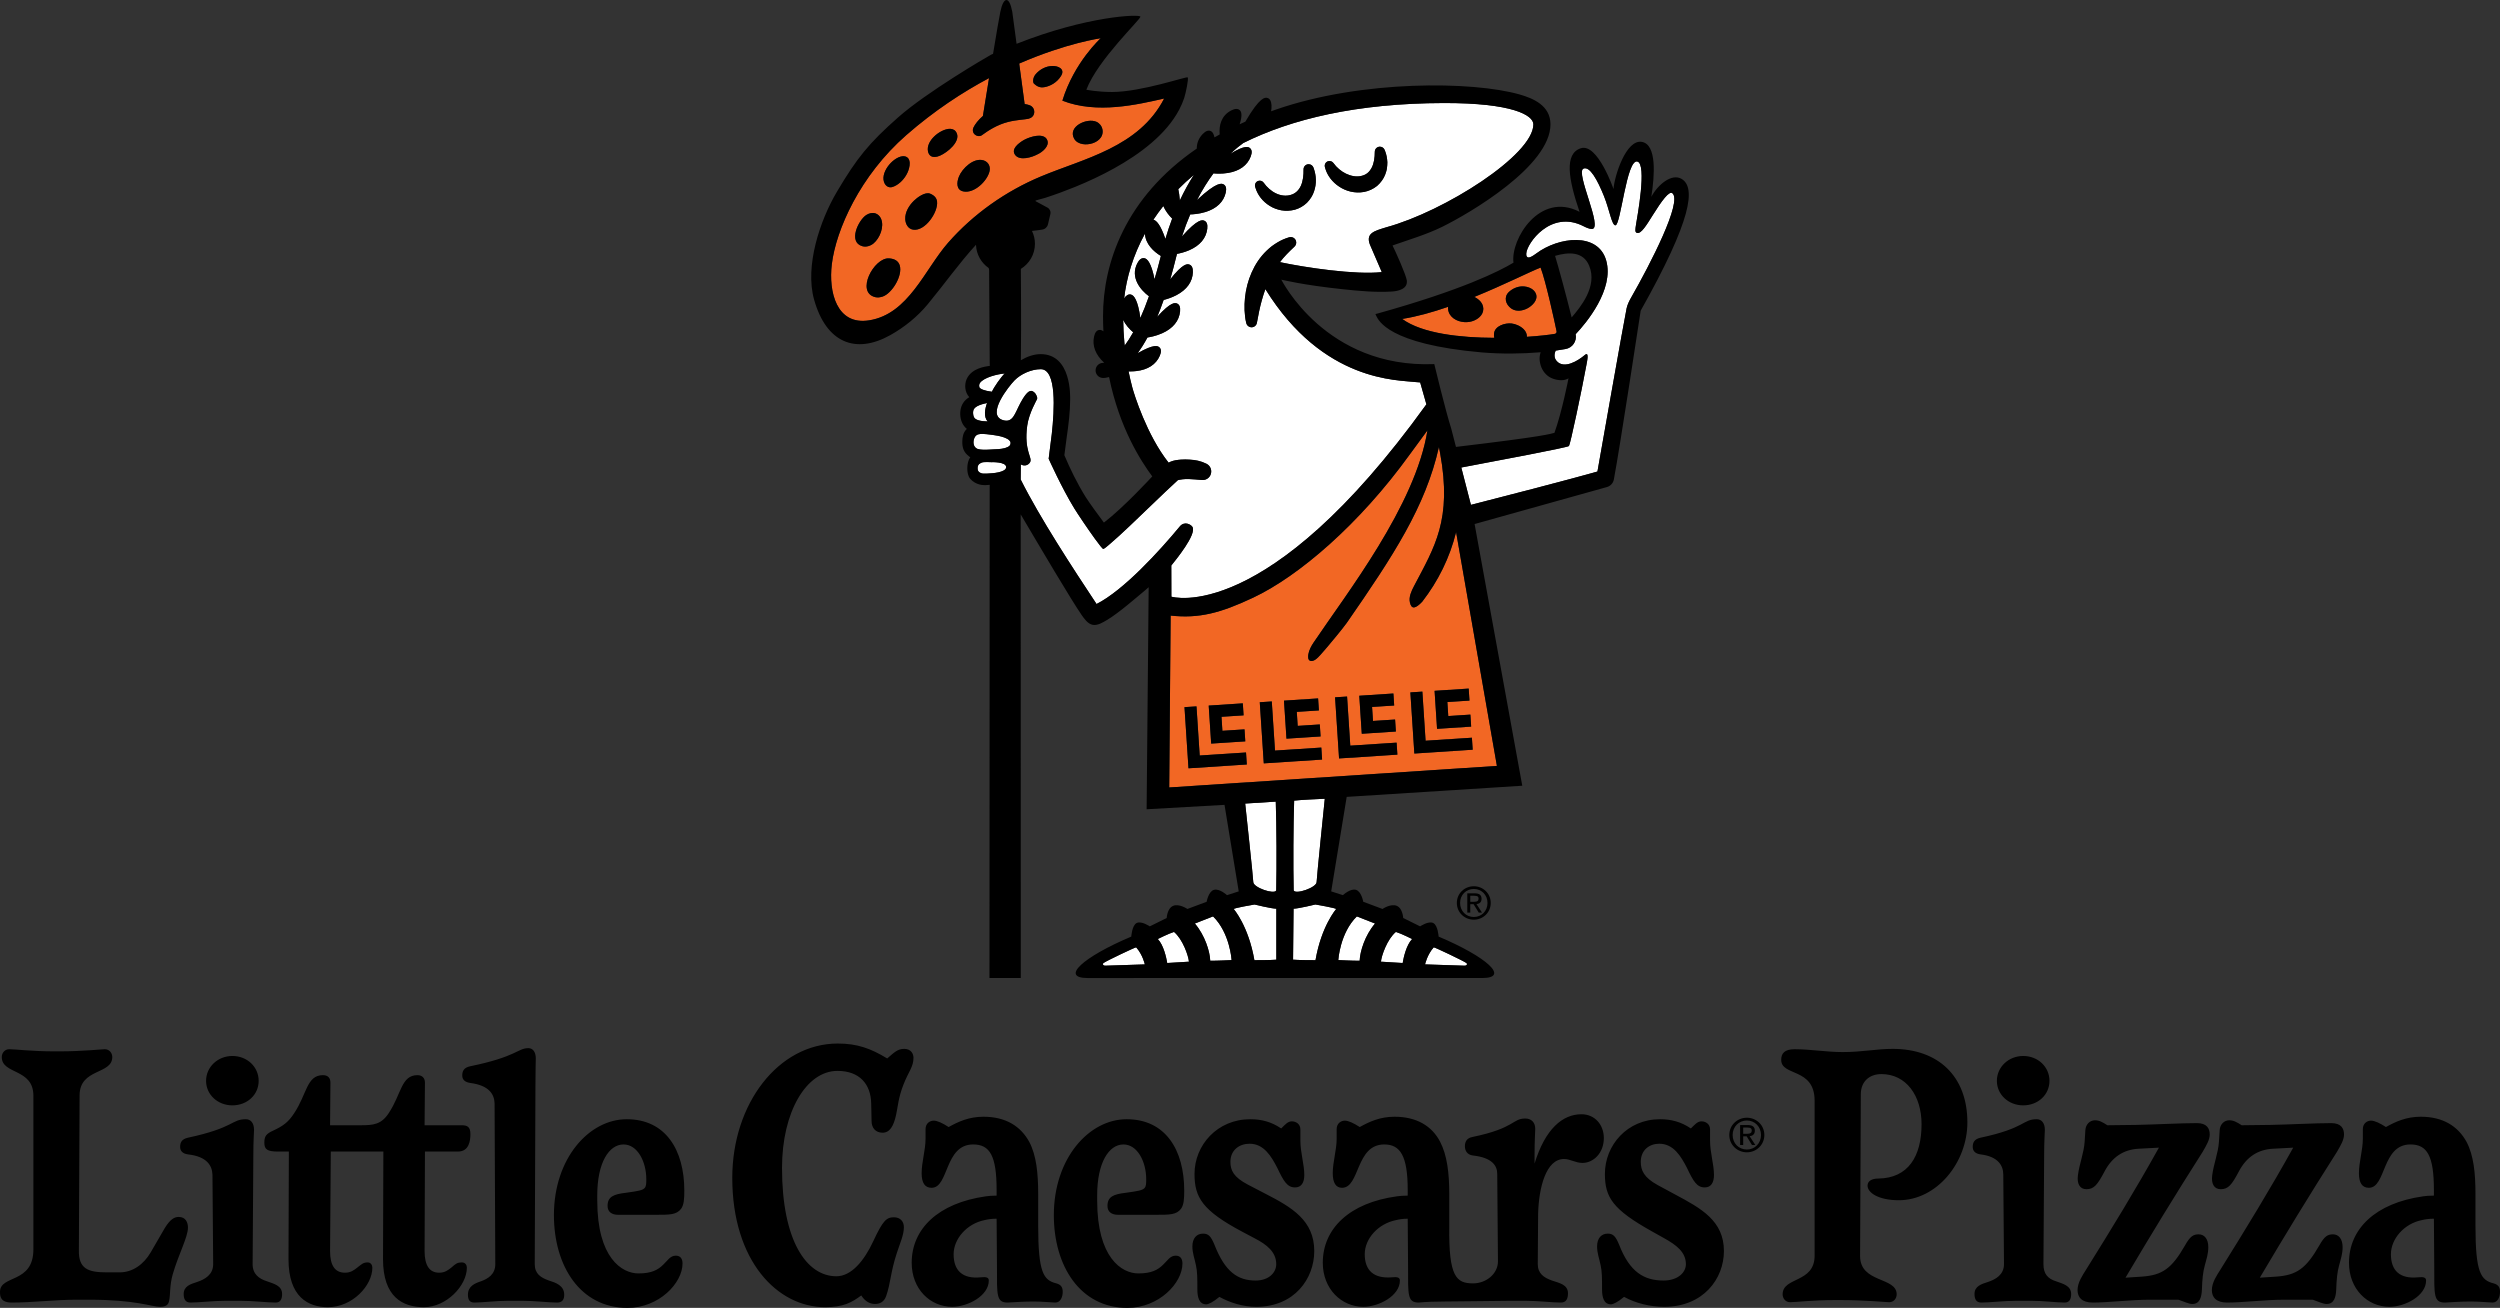
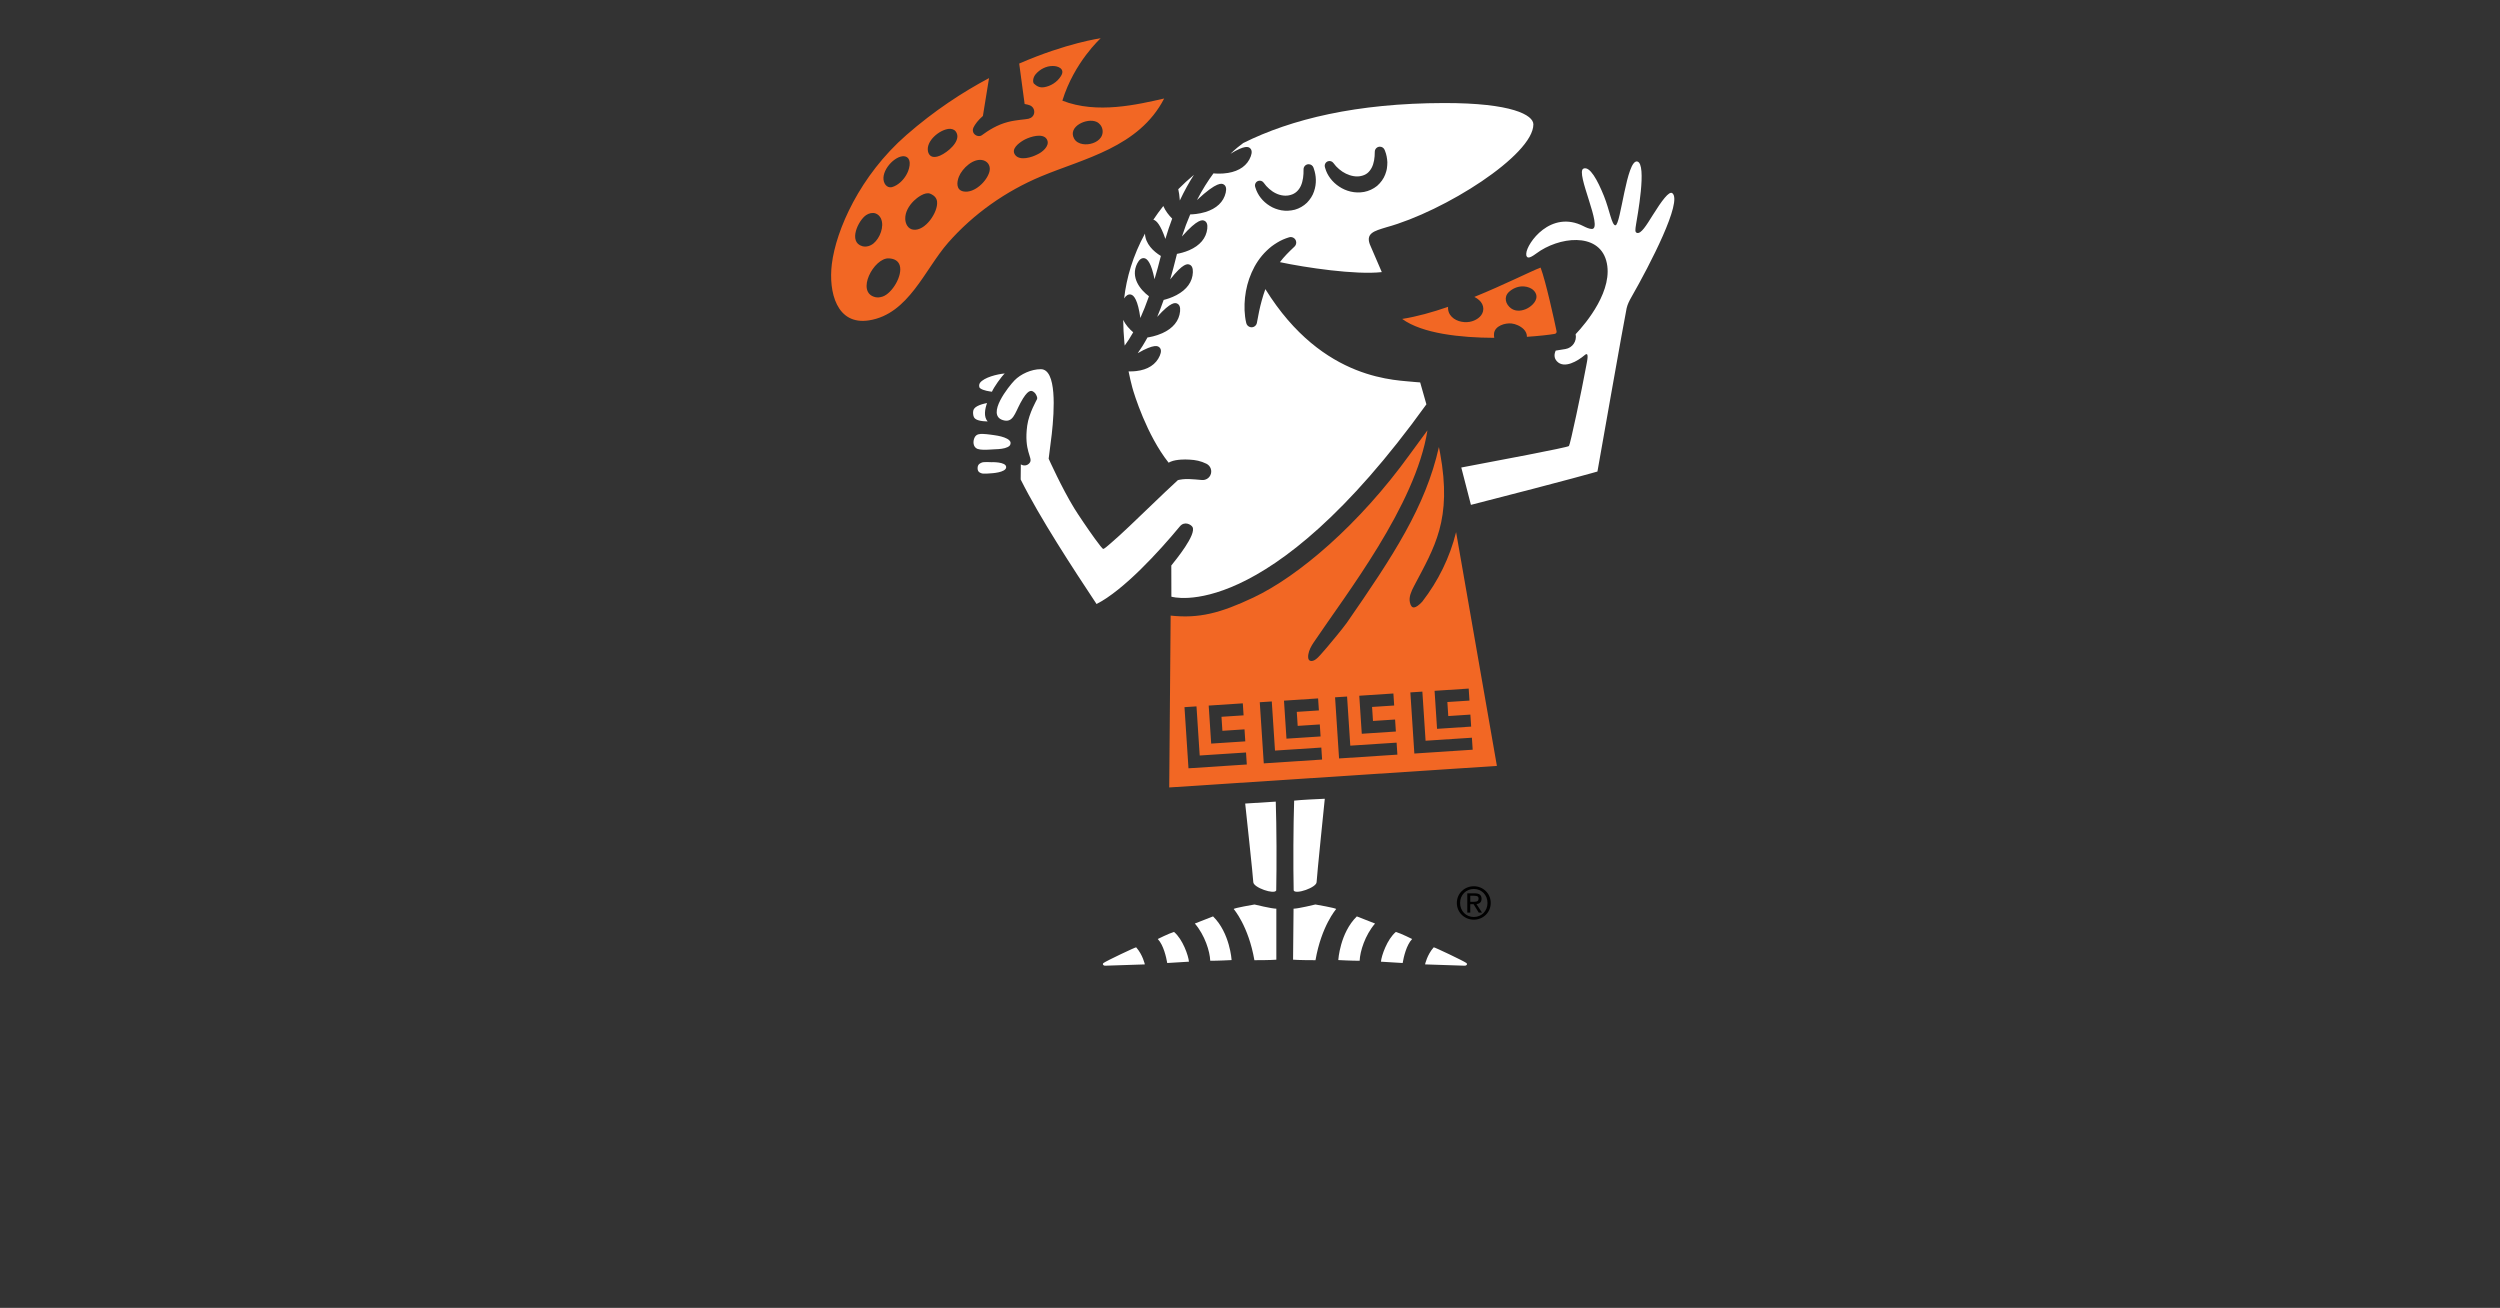
<svg xmlns="http://www.w3.org/2000/svg" version="1.1" id="Layer_1" x="0px" y="0px" width="1000px" height="523.154px" viewBox="0 0 1000 523.154" enable-background="new 0 0 1000 523.154" xml:space="preserve">
  <rect x="0" y="0" width="1000" height="523.154" fill="#333333" stroke="none" />
  <g>
    <path fill-rule="evenodd" clip-rule="evenodd" fill="#F26724" d="M467.689,314.979l0.567-68.739   c11.333,1.221,19.865-0.977,33.035-7.191c18.17-8.566,42.438-29.321,62.544-57.175l7.145-9.738   c-4.763,30.121-32.573,65.543-45.605,84.977c-0.922,1.378-1.758,2.962-2.04,4.617c-0.135,0.804-0.238,2.197,0.706,2.577   c0.635,0.261,1.47-0.043,2.013-0.401c0.862-0.569,1.573-1.351,2.257-2.116c0.862-0.954,1.709-1.917,2.528-2.91   c2.69-3.269,5.344-6.315,7.861-9.73c18.631-26.866,31.526-46.514,36.865-70.334c0.162,0.811,0.32,1.625,0.478,2.425   c4.877,26.706-2.22,37.549-10.46,53.242c-1.042,1.994-2.116,4.302-1.623,6.497c0.662,2.941,2.295,2.437,4.899-0.263   c6.396-8.236,11.073-17.725,13.58-27.873l16.324,93.522L467.689,314.979L467.689,314.979z M558.35,292.61L558.35,292.61   l-0.314-4.802l-8.844,0.575l-0.363-5.604l8.844-0.575l-0.315-4.807l-13.649,0.895l0.998,15.213L558.35,292.61L558.35,292.61z    M540.115,298.263L540.115,298.263l-1.286-19.65l-4.802,0.314l1.596,24.452l23.329-1.524l-0.31-4.801L540.115,298.263   L540.115,298.263z M568.945,276.644L568.945,276.644l-4.802,0.314l1.596,24.457l23.334-1.529l-0.314-4.802l-18.527,1.21   L568.945,276.644L568.945,276.644z M574.821,291.536L574.821,291.536l13.645-0.896l-0.314-4.802l-8.844,0.581l-0.363-5.61   l8.843-0.575l-0.314-4.807l-13.645,0.896L574.821,291.536L574.821,291.536z M528.233,294.579L528.233,294.579l-0.314-4.801   l-8.844,0.574l-0.363-5.604l8.844-0.575l-0.315-4.808l-13.645,0.896l0.993,15.207L528.233,294.579L528.233,294.579z    M479.88,302.202L479.88,302.202l-1.283-19.65l-4.804,0.309l1.601,24.458l23.329-1.524l-0.315-4.802L479.88,302.202L479.88,302.202   z M498.117,296.549L498.117,296.549l-0.312-4.807l-8.846,0.58l-0.364-5.604l8.841-0.575l-0.312-4.807l-13.647,0.896l0.996,15.207   L498.117,296.549L498.117,296.549z M509.999,300.232L509.999,300.232l-1.286-19.65l-4.807,0.31l1.601,24.457l23.329-1.524   l-0.31-4.802L509.999,300.232L509.999,300.232z M610.77,134.724L610.77,134.724c0.038-1.104-0.456-2.175-1.259-2.998   c-1.291-1.313-3.299-2.159-4.883-2.333c-2.599-0.287-6.695,0.955-7.015,3.999c-0.061,0.569-0.027,1.163,0.086,1.744   c-13.487-0.052-28.813-1.69-36.827-7.561c5.844-0.917,12.143-2.688,18.349-4.834c-0.081,1.069,0.157,2.162,0.76,3.093   c1.628,2.517,5.138,3.398,7.932,2.895c2.225-0.402,4.753-1.877,5.307-4.221c0.309-1.313-0.033-2.65-0.857-3.698   c-0.673-0.859-1.628-1.541-2.626-2.04c12.05-4.899,22.423-10.178,26.503-11.738c2.062,5.401,5.556,21.373,6.38,25.412   c0.157,0.781-0.412,1.058-0.765,1.118C619.743,133.924,615.766,134.391,610.77,134.724L610.77,134.724z M612.576,115.478   L612.576,115.478c-1.15-0.691-2.594-0.981-3.857-0.919c-1.899,0.089-3.744,0.915-5.133,2.206c-2.191,2.034-1.383,4.98,0.879,6.608   c1.915,1.378,4.525,1.012,6.5-0.035c1.915-1.017,4.27-3.271,3.456-5.672C614.095,116.707,613.411,115.985,612.576,115.478   L612.576,115.478z M438.588,48.727L438.588,48.727c-3.768-1.693-11.591,1.853-8.946,6.714c0.702,1.291,2.059,1.964,3.461,2.2   c2.512,0.418,5.806-0.496,7.275-2.707c1.045-1.568,0.854-3.605-0.241-4.994C439.738,49.43,439.214,49.009,438.588,48.727   L438.588,48.727z M409.229,56.2L409.229,56.2c-1.839,1.142-5.029,3.497-3.082,5.884c1.894,2.314,6.646,0.836,8.778-0.317   c1.88-0.813,4.967-3.266,3.988-5.68c-0.239-0.583-0.616-1.001-1.096-1.289C415.53,53.431,411.003,55.099,409.229,56.2L409.229,56.2   z M420.944,26.404L420.944,26.404c-2.333-0.011-5.021,1.226-6.798,3.432c-0.906,1.164-1.166,2.835-0.588,3.603   c1.096,0.99,2.3,1.769,4.147,1.432c2.428-0.382,5.127-1.939,6.646-4.405C426.313,27.484,423.001,26.277,420.944,26.404   L420.944,26.404z M383.545,70.705L383.545,70.705c-0.9,2.303-1.126,5.363,1.95,5.892c4.275,0.74,9.289-4.102,10.287-7.959   c0.486-1.867-0.29-3.782-2.29-4.465C389.523,62.884,384.853,67.371,383.545,70.705L383.545,70.705z M372.063,77.471L372.063,77.471   c-2.032-0.838-5.225,1.57-6.516,2.843c-1.934,1.907-3.564,4.527-3.445,7.335c0.084,1.964,1.136,3.936,3.195,4.221   c4.829,0.667,10.01-7.066,9.529-11.238C374.677,79.351,373.898,78.222,372.063,77.471L372.063,77.471z M362.245,62.616   L362.245,62.616c-0.434-0.163-0.914-0.166-1.375-0.1c-4.004,0.569-9.204,6.955-6.947,10.994c0.417,0.746,1.174,1.337,2.026,1.411   c0.583,0.049,1.161-0.138,1.698-0.374c2.331-1.023,4.218-3.13,5.303-5.404c0.478-1.001,1.015-2.64,0.931-4.047   C363.815,64,363.376,63.042,362.245,62.616L362.245,62.616z M350.209,85.367L350.209,85.367c-1.221-0.418-2.599-0.068-3.684,0.629   c-3.196,2.064-7.354,10.815-1.611,12.476c1.554,0.45,3.279-0.095,4.521-1.128c2.507-2.092,4.365-6.711,2.968-9.875   c-0.032-0.079-0.07-0.16-0.111-0.236C351.85,86.382,351.112,85.674,350.209,85.367L350.209,85.367z M382.248,52.533L382.248,52.533   c-0.615-0.797-1.725-1.09-2.729-0.984c-3.76,0.393-9.112,4.793-8.339,8.946c0.146,0.787,0.553,1.563,1.242,1.967   c0.763,0.447,1.72,0.366,2.577,0.152c2.518-0.632,7.774-4.427,7.951-7.886C382.989,53.968,382.783,53.225,382.248,52.533   L382.248,52.533z M355.55,103.347L355.55,103.347c-6.011-0.307-13.436,13.672-5.382,15.527c0.939,0.217,1.926,0.06,2.84-0.233   c3.79-1.221,8.157-8.417,6.876-12.495C359.394,104.581,358.067,103.474,355.55,103.347L355.55,103.347z M465.668,39.403   L465.668,39.403c-10.053,19.531-32.164,23.999-49.276,31.166c-14.041,5.876-26.975,14.947-37.115,26.487   c-9.432,10.731-15.796,28.575-31.651,31.087c-13.004,2.059-16.246-11.399-14.898-22.461c1.668-13.707,11.238-35.417,29.788-51.636   c11.255-9.841,22.64-17.25,33.1-22.805c-1.099,6.741-2.064,12.733-2.455,15.145c-1.817,1.584-3.157,3.283-3.811,4.699   c-0.366,0.797-0.307,1.814,0.426,2.569c0.882,0.906,2.225,0.977,2.938,0.45c2.645-1.937,6.142-4.202,10.495-5.319   c3.355-0.863,6.893-0.979,8.144-1.275c1.24-0.293,2.197-1.145,2.333-2.422c0.133-1.212-0.467-2.498-1.869-3.003   c-0.534-0.195-1.204-0.361-1.964-0.488l-2.17-16.175c18.972-8.269,32.614-10.132,32.614-10.132s-10.609,9.564-15.346,24.973   C438.846,45.716,455.043,41.791,465.668,39.403L465.668,39.403z" />
    <path fill="#FFFFFF" d="M442.155,386.278c-0.809,0.038-1.362-0.624-0.708-1.106c1.19-0.868,12.879-6.402,13.018-6.245   c2.667,3.012,3.473,6.836,3.473,6.836S442.288,386.272,442.155,386.278L442.155,386.278z M573.492,378.922L573.492,378.922   c0.135-0.152,11.827,5.376,13.015,6.25c0.657,0.478,0.104,1.145-0.705,1.106c-0.13-0.006-15.782-0.521-15.782-0.521   S570.822,381.933,573.492,378.922L573.492,378.922z M477.574,69.935L477.574,69.935c-1.92,2.992-3.83,6.391-5.64,10.254   c-0.136-1.896-0.355-3.366-0.626-4.508C473.248,73.719,475.331,71.801,477.574,69.935L477.574,69.935z M465.324,82.41   L465.324,82.41c0.859,1.988,2.232,3.741,3.551,5.032c-0.963,2.547-1.875,5.251-2.721,8.13c-1.942-5.678-3.605-7.417-4.81-7.688   C462.563,86.042,463.892,84.214,465.324,82.41L465.324,82.41z M457.989,93.438L457.989,93.438c0.141,4.08,3.418,7.18,6.361,8.943   c-0.835,3.355-1.687,6.451-2.544,9.302c-1.27-6.404-2.829-8.179-4.037-8.396c-1.099-0.201-2.056,0.491-2.859,2.056   c-2.873,5.602,1.218,10.593,4.679,13.162c-1.156,3.285-2.311,6.166-3.448,8.691c-0.982-7.109-2.534-9.093-3.779-9.375   c-0.987-0.228-1.894,0.299-2.705,1.541C450.583,111.159,453.182,102.234,457.989,93.438L457.989,93.438z M449.742,136.946   L449.742,136.946c-0.274-2.987-0.423-5.981-0.466-8.979c0.977,1.991,2.525,3.706,4.004,4.951c-1.183,2.119-2.325,3.869-3.405,5.32   C449.829,137.806,449.783,137.375,449.742,136.946L449.742,136.946z M396.774,156.691L396.774,156.691   c-0.737-0.117-3.485-0.41-4.744-1.413c-0.554-0.442-0.434-1.587-0.049-2.119c1.611-2.21,6.982-3.521,9.907-3.771   C400.478,150.742,397.613,154.771,396.774,156.691L396.774,156.691z M394.816,161.213L394.816,161.213   c-0.738,0.146-1.457,0.317-2.13,0.526c-1.267,0.391-2.4,0.968-2.892,1.579c-0.269,0.296-0.385,0.578-0.478,0.934   c-0.089,0.35-0.119,0.803-0.065,1.332c0.043,0.529,0.163,0.963,0.32,1.27c0.158,0.309,0.334,0.515,0.632,0.722   c0.553,0.431,1.714,0.757,2.995,0.89c0.594,0.068,1.218,0.1,1.858,0.117C393.384,166.669,393.962,163.639,394.816,161.213   L394.816,161.213z M396.3,189.333L396.3,189.333c0,0-3.033,0.301-3.681-0.014c-0.307-0.152-1.587-0.293-1.587-2.062   s1.399-2.07,1.695-2.227c0.624-0.342,3.711-0.16,3.711-0.16s6.033-0.255,6.033,1.983C402.471,189.092,396.3,189.333,396.3,189.333   L396.3,189.333z M404.229,177.175L404.229,177.175c-0.021-0.432-0.127-0.684-0.559-1.106c-0.434-0.399-1.15-0.787-1.953-1.08   c-0.806-0.298-1.704-0.526-2.631-0.7c-0.467-0.087-0.936-0.16-1.433-0.231l-1.519-0.208c-0.999-0.13-1.973-0.244-2.87-0.271   c-1.4-0.052-2.68,0.019-3.388,1.358c-0.797,1.514-0.724,3.898,1.115,4.62c0.589,0.214,1.446,0.32,2.352,0.342   c0.917,0.024,1.901-0.021,2.911-0.084l1.595-0.098c0.545-0.022,1.009-0.035,1.484-0.071c0.936-0.065,1.836-0.19,2.625-0.407   c0.79-0.214,1.452-0.543,1.796-0.876C404.085,178.029,404.202,177.761,404.229,177.175L404.229,177.175z M466.895,385.204   L466.895,385.204c-0.407-2.322-1.47-7.178-3.792-9.598c0,0,4.427-2.219,6.505-2.837c3.518,2.956,5.764,9.543,5.973,11.903   L466.895,385.204L466.895,385.204z M484.093,384.298L484.093,384.298c-0.122-3.684-2.146-10.221-6.158-14.887l7.287-2.854   c6.757,6.619,7.422,17.475,7.422,17.475S486.418,384.353,484.093,384.298L484.093,384.298z M510.536,383.875L510.536,383.875   c-2.078,0.185-7.297,0.2-8.778,0.2c-2.36-13.688-8.266-20.447-8.266-20.447c-0.1-0.402,8.309-1.828,8.309-1.828   s6.82,1.67,8.735,1.676V383.875L510.536,383.875z M510.492,356.168L510.492,356.168c-0.705,1.763-9.18-1.134-9.18-3.337   c0-1.421-3.065-29.828-3.236-31.412l12.232-0.771C510.639,330.913,510.693,345.952,510.492,356.168L510.492,356.168z    M558.35,372.764L558.35,372.764c2.078,0.618,6.505,2.838,6.505,2.838c-2.322,2.425-3.386,7.275-3.792,9.603l-8.687-0.531   C552.582,382.313,554.828,375.726,558.35,372.764L558.35,372.764z M542.735,366.558L542.735,366.558l7.286,2.854   c-4.015,4.666-6.038,11.197-6.157,14.882c-2.328,0.06-8.551-0.267-8.551-0.267S535.976,373.177,542.735,366.558L542.735,366.558z    M534.462,363.628L534.462,363.628c0,0-5.903,6.76-8.263,20.447c-1.481,0-6.896-0.021-8.974-0.205l0.195-20.395   c1.915-0.006,8.729-1.682,8.729-1.682S534.564,363.226,534.462,363.628L534.462,363.628z M517.659,320.252L517.659,320.252   c2.876-0.331,9.218-0.613,12.256-0.749c0,0-3.271,31.863-3.271,33.323c0,2.202-8.479,5.1-9.18,3.336   C517.258,345.893,517.323,330.522,517.659,320.252L517.659,320.252z M652.518,118.926L652.518,118.926   c-0.776,1.356-1.52,2.826-1.866,4.359c-0.76,3.323-11.676,65.323-11.676,65.323s-10.118,2.981-50.607,13.336l-3.857-14.938   c14.063-2.664,42.491-7.992,43.071-8.605c0.494-0.521,5.052-21.921,6.945-32.259c0.347-1.882,1.226-5.699-0.641-4.109   c-2.713,2.313-8.241,5.699-11.192,2.411c-1.15-1.283-1.047-2.854-0.412-4.207c1.367-0.198,2.707-0.418,3.917-0.629   c2.815-0.494,4.617-3.16,4.053-5.941c4.178-4.381,15.468-17.898,12.229-29.435c-3.229-11.48-19.06-9.511-27.984-2.832   c-3.07,2.298-3.526,1.568-3.803,1.183c-0.212-0.295-0.206-0.857-0.189-1.207c0.206-3.988,9.776-17.665,22.954-10.88   c0.89,0.461,2.263,1.09,3.277,1.088c4.688-0.014-6.706-22.67-3.364-24.14c2.539-1.118,5.643,4.606,8.209,10.975   c2.246,5.572,3.13,11.803,4.605,11.7c2.127-0.152,4.433-26.479,8.725-25.521c4.004,0.893-0.093,22.632-0.467,24.989   c-0.374,2.36-0.505,3.263,0.31,3.556c1.627,0.586,3.847-3.092,6.304-7.028c3.613-5.781,6.592-9.872,7.883-8.835   C673.063,80.582,660.075,105.704,652.518,118.926L652.518,118.926z M502.197,75.146L502.197,75.146   c0.868,2.865,2.902,5.482,5.691,7.191c1.383,0.884,2.983,1.473,4.692,1.796c1.715,0.296,3.554,0.211,5.355-0.25   c1.79-0.502,3.499-1.484,4.839-2.781c1.303-1.334,2.301-2.889,2.827-4.505c1.123-3.228,0.873-6.38-0.055-9.093l-0.146-0.434   c-0.282-0.817-1.068-1.4-1.98-1.381c-1.128,0.021-2.028,0.958-2.002,2.089c0.044,2.333-0.217,4.63-1.047,6.502   c-0.841,1.869-2.278,3.212-4.112,3.692c-1.807,0.562-3.977,0.31-5.887-0.618c-0.96-0.456-1.86-1.069-2.68-1.796   c-0.83-0.708-1.573-1.541-2.214-2.463c-0.461-0.662-1.313-0.99-2.127-0.74c-1.015,0.304-1.584,1.373-1.28,2.384L502.197,75.146   L502.197,75.146z M438.618,241.604L438.618,241.604c-9.291-14.017-22.727-34.521-30.341-49.799v-0.632l0.052-5.42   c0.116,0.058,0.228,0.109,0.323,0.158c1.212,0.605,2.705,0.166,3.377-1.028c1.066-1.891-2.537-4.514-1.137-14.668   c0.686-4.967,3.86-10.352,3.947-10.601c0.103-0.296,0.038-0.624-0.06-0.925c-0.146-0.453-0.366-0.887-0.646-1.278   c-0.189-0.266-0.444-0.472-0.708-0.67c-0.949-0.719-2.354-0.987-5.265,4.473c-2.284,4.289-2.998,8.062-6.996,6.838   c-6.858-2.107,2.419-13.62,4.636-15.896c2.485-2.555,6.738-4.476,10.501-4.484c6.429-0.014,5.477,16.365,4.411,25.9   c-0.233,1.646-1.256,9.907-1.25,9.923c0,0,5.284,11.76,10.232,19.813c1.511,2.458,5.35,8.146,8.187,12.077   c1.774,2.466,3.188,4.242,3.442,4.191c0.844-0.166,4.817-4.015,6.394-5.317c2-1.652,19.54-18.758,23.408-22.182   c0.22-0.111,0.597-0.133,0.814-0.195c0.345-0.067,0.722-0.133,1.12-0.171c0.792-0.087,1.646-0.114,2.504-0.087   c1.712,0.044,3.261,0.226,4.834,0.35l0.391,0.033c1.362,0.105,2.713-0.61,3.35-1.91c0.838-1.703,0.138-3.76-1.565-4.598   c-2.292-1.126-4.389-1.527-6.725-1.644c-1.172-0.049-2.325-0.117-3.551,0c-0.613,0.057-1.329,0.111-1.98,0.233   c-0.771,0.168-1.362,0.271-2.064,0.586c-0.282,0.125-0.548,0.263-0.811,0.402c-8.759-11.057-13.834-27.501-14.51-30.041   c-0.572-2.146-1.074-4.308-1.508-6.486c0.22,0.005,0.445,0.011,0.681,0.011c0.74,0,1.543-0.038,2.374-0.13   c4.668-0.529,7.932-2.653,9.435-6.142c0.684-1.582,0.605-2.727-0.233-3.407c-0.513-0.418-1.842-1.489-8.596,2.396   c1.27-1.767,2.58-3.844,3.903-6.291c0.803-0.111,3.31-0.532,5.919-1.704c4.286-1.926,6.747-4.942,7.121-8.724   c0.168-1.709-0.258-2.777-1.262-3.171c-0.632-0.247-2.295-0.89-7.886,5.368c0.865-2.083,1.728-4.337,2.585-6.784   c1.123-0.276,3.109-0.86,5.127-1.926c4.156-2.189,6.423-5.355,6.556-9.153c0.06-1.72-0.428-2.756-1.457-3.084   c-0.651-0.208-2.365-0.749-7.614,5.955c0.827-2.835,1.641-5.87,2.436-9.128c0.089-0.363,0.182-0.724,0.271-1.085   c1.183-0.217,3.006-0.646,4.891-1.459c4.311-1.866,6.814-4.85,7.237-8.626c0.192-1.709-0.217-2.781-1.215-3.188   c-0.665-0.271-2.463-0.996-8.917,6.323c1.025-3.179,2.138-6.12,3.307-8.838c0.86-0.014,3.355-0.127,6.041-0.944   c4.495-1.367,7.316-4.047,8.163-7.753c0.382-1.677,0.098-2.789-0.846-3.304c-0.659-0.361-2.501-1.364-10.664,6.277   c2.159-4.186,4.414-7.726,6.605-10.691c0.51,0.052,1.289,0.106,2.249,0.106c1.031,0,2.263-0.065,3.551-0.277   c4.636-0.762,7.788-3.049,9.115-6.608c0.602-1.611,0.466-2.75-0.404-3.391c-0.513-0.374-1.81-1.313-7.721,2.35   c2.124-2.057,3.917-3.456,5.135-4.324c19.271-9.603,45.394-15.918,80.236-15.988c27.262-0.06,35.807,4.82,35.807,8.528   c0,12.245-35.547,34.804-58.783,41.157c-4.878,1.503-8.789,2.387-6.271,7.682l4.421,10.254   c-10.362,1.199-30.642-1.817-40.749-3.977c1.633-2.184,3.586-4.112,5.739-6.136l0.093-0.086c0.586-0.554,0.846-1.411,0.602-2.235   c-0.347-1.169-1.578-1.834-2.745-1.487c-1.665,0.494-3.287,1.199-4.796,2.127c-0.771,0.439-1.476,0.977-2.208,1.489   c-0.678,0.567-1.389,1.12-2.013,1.758c-2.582,2.474-4.59,5.52-5.995,8.735c-1.424,3.214-2.281,6.61-2.647,10.007   c-0.19,1.698-0.23,3.402-0.174,5.097c0.087,1.717,0.247,3.334,0.679,5.122c0.198,0.803,0.841,1.459,1.709,1.625   c1.177,0.228,2.316-0.548,2.544-1.726l0.038-0.22c0.266-1.372,0.526-2.924,0.841-4.362c0.299-1.462,0.662-2.903,1.047-4.316   c0.429-1.573,0.917-3.108,1.46-4.608c23.188,37.424,53.288,36.29,60.107,37.185c0.076,0.011,1.004,0.068,1.817,0.138l2.49,8.773   c-63.889,88.745-102.007,76.931-102.007,76.931l-0.03-12.476c1.57-1.964,10.24-12.467,8.453-15.424   c-0.572-0.95-3.171-2.466-5.056-0.188C463.718,220.502,449.438,236.127,438.618,241.604L438.618,241.604z M530.078,67.254   L530.078,67.254c0.824,2.938,2.859,5.591,5.594,7.387c2.713,1.812,6.25,2.802,9.972,2.127c1.839-0.345,3.673-1.188,5.192-2.409   c1.47-1.289,2.62-2.878,3.244-4.552c0.157-0.415,0.309-0.833,0.412-1.248c0.104-0.418,0.233-0.828,0.276-1.24   c0.131-0.833,0.157-1.639,0.174-2.428c-0.081-1.579-0.353-3.06-0.9-4.446l-0.19-0.486c-0.298-0.754-1.036-1.286-1.898-1.286   c-1.129,0-2.04,0.914-2.04,2.042c0.006,2.352-0.32,4.655-1.253,6.41c-0.473,0.871-1.042,1.62-1.764,2.176   c-0.716,0.562-1.584,0.906-2.512,1.106c-1.877,0.432-4.059-0.005-5.995-0.938c-0.981-0.466-1.898-1.085-2.745-1.807   c-0.852-0.71-1.622-1.538-2.278-2.458c-0.462-0.635-1.28-0.955-2.078-0.73c-1.015,0.285-1.611,1.34-1.324,2.36L530.078,67.254   L530.078,67.254z" />
-     <path d="M433.103,57.641c2.512,0.418,5.806-0.496,7.275-2.707c1.045-1.568,0.854-3.605-0.241-4.994   c-0.398-0.51-0.922-0.93-1.549-1.212c-3.768-1.693-11.591,1.853-8.946,6.714C430.344,56.732,431.7,57.405,433.103,57.641   L433.103,57.641z M558.35,292.61L558.35,292.61l-0.314-4.802l-8.844,0.575l-0.363-5.604l8.844-0.575l-0.315-4.807l-13.649,0.895   l0.998,15.213L558.35,292.61L558.35,292.61z M352.403,87.469L352.403,87.469c-0.032-0.079-0.07-0.16-0.111-0.236   c-0.442-0.852-1.18-1.56-2.083-1.866c-1.221-0.418-2.599-0.068-3.684,0.629c-3.196,2.064-7.354,10.815-1.611,12.476   c1.554,0.45,3.279-0.095,4.521-1.128C351.942,95.252,353.801,90.632,352.403,87.469L352.403,87.469z M540.115,298.263   L540.115,298.263l-1.286-19.65l-4.802,0.314l1.596,24.452l23.329-1.524l-0.31-4.801L540.115,298.263L540.115,298.263z    M568.945,276.644L568.945,276.644l-4.802,0.314l1.596,24.457l23.334-1.529l-0.314-4.802l-18.527,1.21L568.945,276.644   L568.945,276.644z M672.662,71.573L672.662,71.573c-3.972-2.385-9.565,2.311-12.132,7.159c1.367-8.724,2.192-20.869-3.749-21.976   c-6.32-1.177-10.991,13.537-11.382,18.856c0,0-6.354-18.487-13.081-16.309c-6.662,2.159-4.985,12.332-0.499,25.429   c-15.956-8.304-27.686,11.067-26.427,20.326c-5.718,3.458-20.676,10.964-54.427,20.364c-0.239,0.065-0.798,0.193-0.798,0.193   s0.185,0.499,0.358,0.808c0.89,1.614,4.584,11.247,42.215,14.545c7.877,0.651,15.82,0.569,23.513-0.065   c-0.353,1.104-0.51,2.268-0.368,3.427c0.293,2.463,1.389,4.581,3.255,6.043c1.546,1.212,4.08,1.875,6.098,1.674   c0.554-0.054,1.107-0.195,1.606-0.437c0.087-0.041,0.548-0.22,0.564-0.333c0,0-2.61,13.485-5.632,21.851   c-1.764,0.429-3,1.308-39.394,5.634l-1.883-7.286c-2.365-7.417-6.787-25.844-6.787-25.844   c-43.56,1.766-61.051-33.675-61.203-33.775c0.478,0.079,8.464,2.129,24.577,3.833c6.445,0.681,13.113,1.315,19.58,0.925   c2.652-0.16,6.488-1.012,6.055-4.449c-0.271-2.159-4.503-11.575-5.713-13.976c6.662-2.357,13.509-4.349,19.803-7.43   c11.165-5.493,43.413-24.39,43.375-41.048c-0.016-7.503-6.923-10.384-12.369-11.936c-18.772-5.347-63.141-5.84-97.363,6.022   c-0.684,0.236-1.352,0.478-2.024,0.722c0.157-0.795,0.218-1.611,0.169-2.449c-0.114-1.717-0.7-2.702-1.758-2.93   c-0.744-0.158-2.849-0.597-8.7,9.516c-0.773,0.345-1.535,0.695-2.289,1.047c1.09-3.342,0.795-4.875,0.141-5.545   c-0.778-0.797-1.961-0.789-3.523,0.022c-4.028,2.091-4.916,6.022-4.598,9.592c-0.703,0.388-1.397,0.784-2.081,1.18   c-0.301-1.492-0.83-2.2-1.392-2.488c-0.99-0.504-2.11-0.116-3.328,1.15c-1.726,1.798-2.371,3.817-2.368,5.816   c-28.67,19.634-37.538,46.029-37.495,67.079c0.003,2.056,0.057,4.061,0.152,6.022c-0.749-0.604-1.251-0.58-1.544-0.564   c-1.077,0.06-1.812,0.941-2.186,2.621c-0.825,3.702,0.567,7.329,4.023,10.492c-0.236,0.057-0.369,0.068-0.369,0.068   c-1.554-0.043-2.951,1.174-3.052,2.837c-0.101,1.666,1.169,3.104,2.835,3.195c0.063,0.006,0.146,0.009,0.247,0.009   c0.448,0,1.243-0.06,2.311-0.375c4.148,20.313,12.62,33.442,17.277,39.746c-0.388,0.432-11.483,12.473-19.344,18.474   c-2.981-4.012-5.292-7.178-7.24-10.143c-3.586-5.781-6.286-11.418-8.572-16.811c0.063-0.432,0.559-4.367,0.958-7.338   c0.659-4.422,1.381-10.321,1.359-14.906c-0.005-1.093,0.654-18.215-11.833-18.188c-2.634,0.006-5.336,0.936-7.899,2.45   c0.011-0.868,0.022-1.731,0.036-2.574c0.168-10.927-0.033-33.968-0.033-33.968c3.377-2.075,5.64-5.792,5.64-10.048   c0-1.844-0.437-3.586-1.191-5.14c1.05-0.084,2.789-0.331,4.121-0.535c1.123-0.168,2.026-1.003,2.284-2.11l0.96-4.107   c0.236-1.025-0.239-2.078-1.164-2.58l-4.75-2.566l-0.027-0.263c1.245-0.42,2.624-0.675,3.828-1.063   c4.058-1.31,8.067-2.778,12.017-4.392c5.287-2.157,10.471-4.576,15.465-7.346c5.347-2.962,10.503-6.326,15.145-10.316   c4.381-3.771,8.354-8.157,11.051-13.303c0.77-1.473,1.432-3,1.956-4.576c0.589-1.771,1.886-7.826,1.392-8.266   c-0.499-0.445-18.492,5.843-30.273,5.843c-5.895,0-10.254-0.906-10.254-0.906c4.628-12.123,21.97-28.326,21.623-29.237   c-0.399-1.053-21.344-0.271-49.534,10.872l-1.725-12.861c-1.183-6.28-3.467-6.139-4.758,0c-0.459,2.181-1.647,9.155-2.922,16.862   c-0.293,0.133-0.583,0.263-0.876,0.398c-1.935,1.061-25.648,14.915-37.042,24.976c-11.748,10.376-16.512,16.252-24.528,29.783   c-6.792,11.464-12.893,29.733-9.142,43.14c4.839,17.313,16.599,22.002,30.512,14.212c5.643-3.161,10.856-7.379,14.979-12.373   c6.79-8.225,12.573-16.452,19.273-23.752c0.127,3.847,2.094,7.227,5.054,9.288c0.144,0.291,0.233,0.608,0.195,0.974L395.885,145   l0.035,1.354c-0.244,0.03-0.485,0.057-0.732,0.095c-1.652,0.258-3.358,0.643-5.11,1.593c-0.86,0.493-1.744,1.131-2.493,2.072   c-0.749,0.922-1.288,2.154-1.432,3.375c-0.087,0.61-0.084,1.196-0.022,1.798c0.079,0.616,0.223,1.259,0.497,1.888   c0.26,0.632,0.646,1.205,1.088,1.695c-0.448,0.26-0.89,0.575-1.308,0.963c-0.841,0.748-1.538,1.804-1.896,2.899   c-0.372,1.099-0.456,2.189-0.415,3.174c0.052,0.985,0.239,2.067,0.724,3.142c0.415,0.955,1.11,1.847,1.913,2.52   c-0.076,0.076-0.152,0.155-0.223,0.223c-1.253,1.286-1.57,3.109-1.592,4.848c-0.027,2.556,0.61,4.313,2.661,5.878   c0.176,0.135,0.361,0.285,0.545,0.437c-0.244,0.304-0.445,0.615-0.564,0.928c-0.491,1.183-0.607,2.273-0.635,3.287   c-0.011,1.018,0.06,2.144,0.567,3.375c0.466,1.237,2.102,2.449,3.345,2.93c1.234,0.513,2.36,0.58,3.366,0.578   c0.586-0.008,1.142-0.057,1.682-0.122l-0.016,1.085l-0.079,196.19h12.521l-0.032-185.457c7.81,13.222,20.264,34.318,24.39,40.272   c1.039,1.492,2.477,3.551,4.413,3.909c1.967,0.366,4.026-0.947,5.643-1.896c1.373-0.806,2.678-1.725,3.955-2.672   c2.87-2.118,5.61-4.411,8.342-6.706c0.917-0.77,1.828-1.543,2.756-2.306c0.179-0.146,1.688-1.467,1.688-1.467l-0.817,88.82   l31.158-1.763l5.681,34.608l-4.688,1.508c0,0-2.919-2.69-5.113-2.138c-0.044,0.011-0.09,0-0.133,0.017   c-2.206,0.689-2.892,4.769-2.892,4.769l-7.699,2.876c0,0-3.317-2.252-5.713-1.248c-2.395,1.009-2.574,4.861-2.574,4.861   l-6.766,3.348c0,0-3.353-2.29-5.243-1.346c-1.888,0.943-2.159,5.441-2.159,5.441c-19.304,8.148-28.543,16.547-17.476,16.574   c6.939,0.017,150.955,0.011,157.895-0.006c11.067-0.021,1.828-8.42-17.476-16.568c0,0-0.271-4.498-2.159-5.441   c-1.894-0.944-5.246,1.346-5.246,1.346l-6.766-3.348c0,0-0.179-3.853-2.571-4.861c-2.398-1.01-5.713,1.248-5.713,1.248   l-7.699-2.876c0,0-0.688-4.079-2.896-4.774c-2.203-0.688-5.241,2.127-5.241,2.127l-4.688-1.508l6.201-37.799l70.231-4.459   l-19.07-104.68l52.94-14.795c1.422-0.41,2.49-1.573,2.762-3.022c2.376-12.484,10.731-67.524,10.731-67.524   C676.921,87.591,678.299,74.956,672.662,71.573L672.662,71.573z M442.158,386.278L442.158,386.278   c-0.811,0.038-1.365-0.624-0.71-1.106c1.19-0.868,12.879-6.402,13.018-6.245c2.667,3.012,3.473,6.836,3.473,6.836   S442.288,386.272,442.158,386.278L442.158,386.278z M573.492,378.922L573.492,378.922c0.135-0.152,11.827,5.376,13.015,6.25   c0.657,0.478,0.104,1.145-0.705,1.106c-0.13-0.006-15.782-0.521-15.782-0.521S570.822,381.933,573.492,378.922L573.492,378.922z    M610.77,134.724L610.77,134.724c0.038-1.104-0.456-2.175-1.259-2.998c-1.291-1.313-3.299-2.159-4.883-2.333   c-2.599-0.287-6.695,0.955-7.015,3.999c-0.061,0.569-0.027,1.163,0.086,1.744c-13.487-0.052-28.813-1.69-36.827-7.561   c5.844-0.917,12.143-2.688,18.349-4.834c-0.081,1.069,0.157,2.162,0.76,3.093c1.628,2.517,5.138,3.398,7.932,2.895   c2.225-0.402,4.753-1.877,5.307-4.221c0.309-1.313-0.033-2.65-0.857-3.698c-0.673-0.859-1.628-1.541-2.626-2.04   c12.05-4.899,22.423-10.178,26.503-11.738c2.062,5.401,5.556,21.373,6.38,25.412c0.157,0.781-0.412,1.058-0.765,1.118   C619.743,133.924,615.766,134.391,610.77,134.724L610.77,134.724z M622.032,102.343L622.032,102.343   c5.312-1.543,11.209-1.877,13.634,3.937c3.467,8.317-3.607,16.702-7.004,20.692C626.471,118.104,623.48,107.101,622.032,102.343   L622.032,102.343z M477.574,69.935L477.574,69.935c-1.92,2.992-3.83,6.391-5.64,10.254c-0.136-1.896-0.355-3.366-0.626-4.508   C473.248,73.719,475.331,71.801,477.574,69.935L477.574,69.935z M465.324,82.41L465.324,82.41c0.859,1.988,2.232,3.741,3.551,5.032   c-0.963,2.547-1.875,5.251-2.721,8.13c-1.942-5.678-3.605-7.417-4.81-7.688C462.563,86.042,463.892,84.214,465.324,82.41   L465.324,82.41z M457.989,93.438L457.989,93.438c0.141,4.08,3.418,7.18,6.361,8.943c-0.835,3.355-1.687,6.451-2.544,9.302   c-1.27-6.404-2.829-8.179-4.037-8.396c-1.099-0.201-2.056,0.491-2.859,2.056c-2.873,5.602,1.218,10.593,4.679,13.162   c-1.156,3.285-2.311,6.166-3.448,8.691c-0.982-7.109-2.534-9.093-3.779-9.375c-0.987-0.228-1.894,0.299-2.705,1.541   C450.583,111.159,453.182,102.234,457.989,93.438L457.989,93.438z M449.742,136.946L449.742,136.946   c-0.274-2.987-0.423-5.981-0.466-8.979c0.977,1.991,2.525,3.706,4.004,4.951c-1.183,2.119-2.325,3.869-3.405,5.32   C449.829,137.806,449.783,137.375,449.742,136.946L449.742,136.946z M379.278,97.056L379.278,97.056   c-9.432,10.731-15.796,28.575-31.651,31.087c-13.004,2.059-16.246-11.399-14.898-22.461c1.668-13.707,11.238-35.417,29.788-51.636   c11.255-9.841,22.64-17.25,33.1-22.805c-1.099,6.741-2.064,12.733-2.455,15.145c-1.817,1.584-3.157,3.283-3.811,4.699   c-0.366,0.797-0.307,1.814,0.426,2.569c0.882,0.906,2.225,0.977,2.938,0.45c2.645-1.937,6.142-4.202,10.495-5.319   c3.355-0.863,6.893-0.979,8.144-1.275c1.24-0.293,2.197-1.145,2.333-2.422c0.133-1.212-0.467-2.498-1.869-3.003   c-0.534-0.195-1.204-0.361-1.964-0.488l-2.17-16.175c18.972-8.269,32.614-10.132,32.614-10.132s-10.609,9.564-15.346,24.973   c13.895,5.455,30.092,1.53,40.717-0.857c-10.053,19.531-32.164,23.999-49.276,31.166C402.352,76.445,389.418,85.516,379.278,97.056   L379.278,97.056z M391.981,153.159L391.981,153.159c1.611-2.21,6.982-3.521,9.907-3.771c-1.411,1.354-4.275,5.382-5.114,7.303   c-0.74-0.117-3.485-0.41-4.744-1.413C391.477,154.836,391.596,153.691,391.981,153.159L391.981,153.159z M389.317,164.252   L389.317,164.252c0.092-0.355,0.209-0.638,0.478-0.934c0.491-0.61,1.625-1.188,2.892-1.579c0.673-0.209,1.392-0.38,2.13-0.526   c-0.854,2.425-1.433,5.456,0.241,7.368c-0.64-0.017-1.264-0.049-1.858-0.117c-1.28-0.133-2.441-0.458-2.995-0.89   c-0.298-0.207-0.475-0.413-0.632-0.722c-0.157-0.306-0.276-0.741-0.32-1.27C389.198,165.055,389.228,164.602,389.317,164.252   L389.317,164.252z M396.3,189.333L396.3,189.333c0,0-3.033,0.301-3.681-0.014c-0.307-0.152-1.587-0.293-1.587-2.062   s1.399-2.07,1.695-2.227c0.624-0.342,3.711-0.16,3.711-0.16s6.033-0.255,6.033,1.983C402.471,189.092,396.3,189.333,396.3,189.333   L396.3,189.333z M403.754,178.363L403.754,178.363c-0.344,0.333-1.006,0.662-1.796,0.876c-0.79,0.217-1.69,0.342-2.625,0.407   c-0.475,0.036-0.939,0.049-1.484,0.071l-1.595,0.098c-1.009,0.063-1.994,0.108-2.911,0.084c-0.906-0.021-1.763-0.128-2.352-0.342   c-1.839-0.722-1.912-3.106-1.115-4.62c0.708-1.34,1.988-1.41,3.388-1.358c0.897,0.027,1.872,0.141,2.87,0.271l1.519,0.208   c0.497,0.071,0.966,0.144,1.433,0.231c0.928,0.173,1.826,0.401,2.631,0.7c0.803,0.293,1.519,0.681,1.953,1.08   c0.431,0.423,0.537,0.675,0.559,1.106C404.202,177.761,404.085,178.029,403.754,178.363L403.754,178.363z M438.618,241.604   L438.618,241.604c-9.291-14.017-22.727-34.521-30.341-49.799v-0.632l0.052-5.42c0.116,0.058,0.228,0.109,0.323,0.158   c1.212,0.605,2.705,0.166,3.377-1.028c1.066-1.891-2.537-4.514-1.137-14.668c0.686-4.967,3.86-10.352,3.947-10.601   c0.103-0.296,0.038-0.624-0.06-0.925c-0.146-0.453-0.366-0.887-0.646-1.278c-0.189-0.266-0.444-0.472-0.708-0.67   c-0.949-0.719-2.354-0.987-5.265,4.473c-2.284,4.289-2.998,8.062-6.996,6.838c-6.858-2.107,2.419-13.62,4.636-15.896   c2.485-2.555,6.738-4.476,10.501-4.484c6.429-0.014,5.477,16.365,4.411,25.9c-0.233,1.646-1.256,9.907-1.25,9.923   c0,0,5.284,11.76,10.232,19.813c1.511,2.458,5.35,8.146,8.187,12.077c1.774,2.466,3.188,4.242,3.442,4.191   c0.844-0.166,4.817-4.015,6.394-5.317c2-1.652,19.54-18.758,23.408-22.182c0.22-0.111,0.597-0.133,0.814-0.195   c0.345-0.067,0.722-0.133,1.12-0.171c0.792-0.087,1.646-0.114,2.504-0.087c1.712,0.044,3.261,0.226,4.834,0.35l0.391,0.033   c1.362,0.105,2.713-0.61,3.35-1.91c0.838-1.703,0.138-3.76-1.565-4.598c-2.292-1.126-4.389-1.527-6.725-1.644   c-1.172-0.049-2.325-0.117-3.551,0c-0.613,0.057-1.329,0.111-1.98,0.233c-0.771,0.168-1.362,0.271-2.064,0.586   c-0.282,0.125-0.548,0.263-0.811,0.402c-8.759-11.057-13.834-27.501-14.51-30.041c-0.572-2.146-1.074-4.308-1.508-6.486   c0.22,0.005,0.445,0.011,0.681,0.011c0.74,0,1.543-0.038,2.374-0.13c4.668-0.529,7.932-2.653,9.435-6.142   c0.684-1.582,0.605-2.727-0.233-3.407c-0.513-0.418-1.842-1.489-8.596,2.396c1.27-1.767,2.58-3.844,3.903-6.291   c0.803-0.111,3.31-0.532,5.919-1.704c4.286-1.926,6.747-4.942,7.121-8.724c0.168-1.709-0.258-2.777-1.262-3.171   c-0.632-0.247-2.295-0.89-7.886,5.368c0.865-2.083,1.728-4.337,2.585-6.784c1.123-0.276,3.109-0.86,5.127-1.926   c4.156-2.189,6.423-5.355,6.556-9.153c0.06-1.72-0.428-2.756-1.457-3.084c-0.651-0.208-2.365-0.749-7.614,5.955   c0.827-2.835,1.641-5.87,2.436-9.128c0.089-0.363,0.182-0.724,0.271-1.085c1.183-0.217,3.006-0.646,4.891-1.459   c4.311-1.866,6.814-4.85,7.237-8.626c0.192-1.709-0.217-2.781-1.215-3.188c-0.665-0.271-2.463-0.996-8.917,6.323   c1.025-3.179,2.138-6.12,3.307-8.838c0.86-0.014,3.355-0.127,6.041-0.944c4.495-1.367,7.316-4.047,8.163-7.753   c0.382-1.677,0.098-2.789-0.846-3.304c-0.659-0.361-2.501-1.364-10.664,6.277c2.159-4.186,4.414-7.726,6.605-10.691   c0.51,0.052,1.289,0.106,2.249,0.106c1.031,0,2.263-0.065,3.551-0.277c4.636-0.762,7.788-3.049,9.115-6.608   c0.602-1.611,0.466-2.75-0.404-3.391c-0.513-0.374-1.81-1.313-7.721,2.35c2.124-2.057,3.917-3.456,5.135-4.324   c19.271-9.603,45.394-15.918,80.236-15.988c27.262-0.06,35.807,4.82,35.807,8.528c0,12.245-35.547,34.804-58.783,41.157   c-4.878,1.503-8.789,2.387-6.271,7.682l4.421,10.254c-10.362,1.199-30.642-1.817-40.749-3.977c1.633-2.184,3.586-4.112,5.739-6.136   l0.093-0.086c0.586-0.554,0.846-1.411,0.602-2.235c-0.347-1.169-1.578-1.834-2.745-1.487c-1.665,0.494-3.287,1.199-4.796,2.127   c-0.771,0.439-1.476,0.977-2.208,1.489c-0.678,0.567-1.389,1.12-2.013,1.758c-2.582,2.474-4.59,5.52-5.995,8.735   c-1.424,3.214-2.281,6.61-2.647,10.007c-0.19,1.698-0.23,3.402-0.174,5.097c0.087,1.717,0.247,3.334,0.679,5.122   c0.198,0.803,0.841,1.459,1.709,1.625c1.177,0.228,2.316-0.548,2.544-1.726l0.038-0.22c0.266-1.372,0.526-2.924,0.841-4.362   c0.299-1.462,0.662-2.903,1.047-4.316c0.429-1.573,0.917-3.108,1.46-4.608c23.188,37.424,53.288,36.29,60.107,37.185   c0.076,0.011,1.004,0.068,1.817,0.138l2.49,8.773c-63.889,88.745-102.007,76.931-102.007,76.931l-0.03-12.476   c1.57-1.964,10.24-12.467,8.453-15.424c-0.572-0.95-3.171-2.466-5.056-0.188C463.718,220.502,449.438,236.127,438.618,241.604   L438.618,241.604z M466.895,385.204L466.895,385.204c-0.407-2.322-1.47-7.178-3.792-9.598c0,0,4.427-2.219,6.505-2.837   c3.518,2.956,5.764,9.543,5.973,11.903L466.895,385.204L466.895,385.204z M484.093,384.298L484.093,384.298   c-0.122-3.684-2.146-10.221-6.158-14.887l7.287-2.854c6.757,6.619,7.422,17.475,7.422,17.475S486.418,384.353,484.093,384.298   L484.093,384.298z M510.536,383.875L510.536,383.875c-2.078,0.185-7.297,0.2-8.778,0.2c-2.36-13.688-8.266-20.447-8.266-20.447   c-0.1-0.402,8.309-1.828,8.309-1.828s6.82,1.67,8.735,1.676V383.875L510.536,383.875z M510.492,356.168L510.492,356.168   c-0.705,1.763-9.18-1.134-9.18-3.337c0-1.421-3.065-29.828-3.236-31.412l12.232-0.771   C510.639,330.913,510.693,345.952,510.492,356.168L510.492,356.168z M558.35,372.764L558.35,372.764   c2.078,0.618,6.505,2.838,6.505,2.838c-2.322,2.425-3.386,7.275-3.792,9.603l-8.687-0.531   C552.582,382.313,554.828,375.726,558.35,372.764L558.35,372.764z M542.735,366.558L542.735,366.558l7.286,2.854   c-4.015,4.666-6.038,11.197-6.157,14.882c-2.328,0.06-8.551-0.267-8.551-0.267S535.976,373.177,542.735,366.558L542.735,366.558z    M534.462,363.628L534.462,363.628c0,0-5.903,6.754-8.263,20.447c-1.481,0-6.896-0.021-8.974-0.205l0.195-20.395   c1.915-0.006,8.729-1.682,8.729-1.682S534.564,363.226,534.462,363.628L534.462,363.628z M517.659,320.252L517.659,320.252   c2.876-0.331,9.218-0.613,12.256-0.749c0,0-3.271,31.863-3.271,33.323c0,2.202-8.479,5.1-9.18,3.336   C517.258,345.893,517.323,330.522,517.659,320.252L517.659,320.252z M598.763,306.363L598.763,306.363l-131.073,8.615l0.567-68.739   c11.333,1.221,19.865-0.977,33.035-7.191c18.17-8.566,42.438-29.321,62.544-57.175l7.145-9.738   c-4.763,30.121-32.573,65.543-45.605,84.977c-0.922,1.378-1.758,2.962-2.04,4.617c-0.135,0.804-0.238,2.197,0.706,2.577   c0.635,0.261,1.47-0.043,2.013-0.401c0.862-0.569,1.573-1.351,2.257-2.116c0.862-0.954,1.709-1.917,2.528-2.91   c2.69-3.269,5.344-6.315,7.861-9.73c18.631-26.866,31.526-46.514,36.865-70.334c0.162,0.811,0.32,1.625,0.478,2.425   c4.877,26.706-2.22,37.549-10.46,53.242c-1.042,1.994-2.116,4.302-1.623,6.497c0.662,2.941,2.295,2.437,4.899-0.263   c6.396-8.236,11.073-17.725,13.58-27.873L598.763,306.363L598.763,306.363z M652.518,118.926L652.518,118.926   c-0.776,1.356-1.52,2.826-1.866,4.359c-0.76,3.323-11.676,65.323-11.676,65.323s-10.118,2.981-50.607,13.336l-3.857-14.938   c14.063-2.664,42.491-7.992,43.071-8.605c0.494-0.521,5.052-21.921,6.945-32.259c0.347-1.882,1.226-5.699-0.641-4.109   c-2.713,2.313-8.241,5.699-11.192,2.411c-1.15-1.283-1.047-2.854-0.412-4.207c1.367-0.198,2.707-0.418,3.917-0.629   c2.815-0.494,4.617-3.16,4.053-5.941c4.178-4.381,15.468-17.898,12.229-29.435c-3.229-11.48-19.06-9.511-27.984-2.832   c-3.07,2.298-3.526,1.568-3.803,1.183c-0.212-0.295-0.206-0.857-0.189-1.207c0.206-3.988,9.776-17.665,22.954-10.88   c0.89,0.461,2.263,1.09,3.277,1.088c4.688-0.014-6.706-22.67-3.364-24.14c2.539-1.118,5.643,4.606,8.209,10.975   c2.246,5.572,3.13,11.803,4.605,11.7c2.127-0.152,4.433-26.479,8.725-25.521c4.004,0.893-0.093,22.632-0.467,24.989   c-0.374,2.36-0.505,3.263,0.31,3.556c1.627,0.586,3.847-3.092,6.304-7.028c3.613-5.784,6.592-9.872,7.883-8.835   C673.063,80.582,660.075,105.704,652.518,118.926L652.518,118.926z M612.576,115.478L612.576,115.478   c-1.15-0.691-2.594-0.981-3.857-0.919c-1.899,0.089-3.744,0.915-5.133,2.206c-2.191,2.034-1.383,4.98,0.879,6.608   c1.915,1.378,4.525,1.012,6.5-0.035c1.915-1.017,4.27-3.274,3.456-5.672C614.095,116.707,613.411,115.985,612.576,115.478   L612.576,115.478z M574.821,291.536L574.821,291.536l13.645-0.896l-0.314-4.802l-8.844,0.581l-0.363-5.61l8.843-0.575l-0.314-4.807   l-13.645,0.896L574.821,291.536L574.821,291.536z M355.55,103.347L355.55,103.347c-6.011-0.307-13.436,13.672-5.382,15.527   c0.939,0.217,1.926,0.06,2.84-0.233c3.79-1.221,8.157-8.417,6.876-12.495C359.394,104.581,358.067,103.474,355.55,103.347   L355.55,103.347z M479.88,302.202L479.88,302.202l-1.283-19.65l-4.804,0.309l1.601,24.458l23.329-1.524l-0.315-4.802   L479.88,302.202L479.88,302.202z M528.233,294.579L528.233,294.579l-0.314-4.801l-8.844,0.574l-0.363-5.604l8.844-0.575   l-0.315-4.808l-13.645,0.896l0.993,15.207L528.233,294.579L528.233,294.579z M498.117,296.549L498.117,296.549l-0.312-4.807   l-8.846,0.58l-0.364-5.604l8.841-0.575l-0.312-4.807l-13.647,0.896l0.996,15.207L498.117,296.549L498.117,296.549z M502.197,75.146   L502.197,75.146c0.868,2.865,2.902,5.482,5.691,7.191c1.383,0.884,2.983,1.473,4.692,1.796c1.715,0.296,3.554,0.211,5.355-0.25   c1.79-0.502,3.499-1.484,4.839-2.781c1.303-1.334,2.301-2.889,2.827-4.505c1.123-3.228,0.873-6.38-0.055-9.093l-0.151-0.434   c-0.277-0.817-1.063-1.4-1.976-1.381c-1.128,0.021-2.028,0.958-2.002,2.089c0.044,2.333-0.217,4.63-1.047,6.502   c-0.841,1.869-2.278,3.212-4.112,3.692c-1.807,0.562-3.977,0.31-5.887-0.618c-0.96-0.456-1.86-1.069-2.68-1.796   c-0.83-0.708-1.573-1.541-2.214-2.463c-0.461-0.662-1.313-0.99-2.127-0.74c-1.015,0.304-1.584,1.373-1.28,2.384L502.197,75.146   L502.197,75.146z M530.078,67.254L530.078,67.254c0.824,2.938,2.859,5.591,5.594,7.387c2.713,1.812,6.25,2.802,9.972,2.127   c1.839-0.345,3.673-1.188,5.192-2.409c1.47-1.289,2.62-2.878,3.244-4.552c0.157-0.415,0.309-0.833,0.412-1.248   c0.104-0.418,0.233-0.828,0.276-1.24c0.131-0.833,0.157-1.639,0.174-2.428c-0.081-1.579-0.353-3.06-0.9-4.446l-0.19-0.486   c-0.298-0.754-1.036-1.286-1.898-1.286c-1.129,0-2.04,0.914-2.04,2.042c0.006,2.352-0.32,4.655-1.253,6.41   c-0.473,0.871-1.042,1.62-1.764,2.176c-0.716,0.562-1.584,0.906-2.512,1.106c-1.877,0.432-4.059-0.005-5.995-0.938   c-0.981-0.466-1.898-1.085-2.745-1.807c-0.852-0.71-1.622-1.538-2.278-2.458c-0.462-0.635-1.28-0.955-2.078-0.73   c-1.015,0.285-1.611,1.34-1.324,2.36L530.078,67.254L530.078,67.254z M509.999,300.232L509.999,300.232l-1.286-19.65l-4.807,0.31   l1.601,24.457l23.329-1.524l-0.31-4.802L509.999,300.232L509.999,300.232z M418.913,56.086L418.913,56.086   c-0.239-0.583-0.616-1.003-1.096-1.289c-2.287-1.367-6.814,0.301-8.588,1.402c-1.839,1.142-5.029,3.497-3.082,5.884   c1.894,2.314,6.646,0.836,8.778-0.317C416.805,60.953,419.892,58.501,418.913,56.086L418.913,56.086z M372.063,77.471   L372.063,77.471c-2.032-0.838-5.225,1.57-6.516,2.843c-1.934,1.907-3.564,4.527-3.445,7.335c0.084,1.964,1.136,3.936,3.195,4.221   c4.829,0.667,10.01-7.066,9.529-11.238C374.677,79.351,373.898,78.222,372.063,77.471L372.063,77.471z M379.52,51.548   L379.52,51.548c-3.76,0.393-9.112,4.793-8.339,8.943c0.146,0.79,0.553,1.565,1.242,1.97c0.763,0.447,1.72,0.366,2.577,0.152   c2.518-0.632,7.774-4.427,7.951-7.886c0.038-0.76-0.168-1.503-0.703-2.195C381.633,51.735,380.523,51.442,379.52,51.548   L379.52,51.548z M393.492,64.173L393.492,64.173c-3.969-1.289-8.64,3.198-9.947,6.532c-0.9,2.303-1.126,5.363,1.95,5.892   c4.275,0.74,9.289-4.102,10.287-7.959C396.268,66.771,395.492,64.856,393.492,64.173L393.492,64.173z M417.706,34.871   L417.706,34.871c2.428-0.382,5.127-1.939,6.646-4.405c1.961-2.981-1.351-4.188-3.407-4.061c-2.333-0.014-5.021,1.226-6.798,3.432   c-0.906,1.164-1.166,2.835-0.588,3.603C414.654,34.429,415.858,35.207,417.706,34.871L417.706,34.871z M363.881,65.095   L363.881,65.095c-0.065-1.096-0.505-2.053-1.636-2.479c-0.434-0.163-0.914-0.166-1.375-0.1c-4.004,0.569-9.204,6.955-6.947,10.994   c0.417,0.746,1.174,1.337,2.026,1.411c0.583,0.049,1.161-0.138,1.698-0.374c2.331-1.023,4.218-3.13,5.303-5.404   C363.428,68.142,363.965,66.503,363.881,65.095L363.881,65.095z" />
    <path d="M589.534,354.497c3.646,0,6.761,2.832,6.761,6.673c0,3.874-3.114,6.706-6.761,6.706c-3.678,0-6.798-2.832-6.798-6.706   C582.736,357.329,585.856,354.497,589.534,354.497L589.534,354.497z M589.534,355.582L589.534,355.582   c-3.098,0-5.495,2.393-5.495,5.588c0,3.261,2.397,5.626,5.495,5.626c3.065,0,5.464-2.365,5.464-5.626   C594.998,357.975,592.6,355.582,589.534,355.582L589.534,355.582z M588.113,365.044L588.113,365.044h-1.193v-7.715h2.956   c1.84,0,2.745,0.684,2.745,2.197c0,1.389-0.867,1.985-2.023,2.127l2.203,3.391h-1.303l-2.051-3.354h-1.334V365.044L588.113,365.044   z M588.113,360.72L588.113,360.72h1.405c1.442,0,1.909-0.418,1.909-1.264c0-0.738-0.357-1.15-1.714-1.15h-1.601V360.72   L588.113,360.72z" />
-     <path d="M425.084,516.758c0,1.991-0.852,4.265-2.984,4.265c-0.996,0-5.404-0.424-8.529-0.424c-3.979,0-7.817,0.283-10.517,0.424   c-4.547,0-4.265-2.984-4.265-14.215l-0.144-19.324c-2.129,0-3.695,0.281-4.831,0.563c-7.107,1.427-12.365,7.536-12.365,13.646   c0,6.537,3.554,9.949,10.802,9.238c2.419-0.281,3.271,0.142,3.271,1.281c0,6.108-8.388,10.514-14.641,10.514   c-8.813,0-16.203-7.102-16.203-17.621c0-13.504,10.517-23.877,29.704-26.579c1.14-0.141,2.273-0.282,4.262-0.282v-2.273   c0-13.645-2.696-18.19-9.375-18.19c-11.516,0-9.668,17.339-16.631,17.339c-2.702,0-3.979-1.99-3.979-5.826   c0-4.553,1.563-9.245,1.563-13.791v-3.836c0-2.42,1.847-3.413,3.269-3.413s3.554,0.993,5.968,2.562   c3.841-2.133,8.103-4.124,13.929-4.124c8.955,0,14.925,3.836,18.335,10.091c2.84,5.404,3.554,12.512,3.554,20.894v12.646   c0,18.761,2.132,21.75,7.249,23.025C424.658,513.915,425.084,515.195,425.084,516.758L425.084,516.758z M450.38,477.104   L450.38,477.104c-4.973,0.569-7.392,1.567-7.392,5.262c0,2.415,1.707,3.555,4.267,3.555h14.778c5.971,0,8.526,0,10.376-2.42   c1.137-1.563,1.281-3.977,1.281-7.248c0-16.342-7.536-28.564-23.025-28.564c-15.063,0-29.134,15.63-29.134,38.367   c0,20.329,10.515,37.099,29.419,37.099c12.646,0,22.03-9.95,22.03-17.763c0-1.709-0.713-3.13-2.702-3.13   c-2.273,0-3.269,1.991-4.973,3.554c-2.135,2.132-4.69,3.553-9.953,3.553c-6.678,0-16.482-6.255-16.482-29.134v-2.132   c0-13.075,4.69-20.323,10.517-20.323c5.54,0,9.096,6.819,9.096,13.927c0,1.563,0,2.843-0.713,3.554   C456.917,476.111,455.496,476.394,450.38,477.104L450.38,477.104z M357.577,486.913L357.577,486.913   c-2.984,0-4.406,1.28-8.241,9.521c-3.697,7.959-8.813,14.073-14.781,14.073c-11.941,0-21.748-14.214-21.748-43.349   c0-22.314,9.665-38.802,22.173-38.802c8.811,0,13.36,5.257,13.501,13.075l0.144,6.966c0,2.702,1.56,4.688,4.405,4.688   c2.84,0,4.402-2.561,5.401-7.106c0.71-3.125,0.852-6.82,2.984-12.219c1.991-5.121,3.979-6.966,3.979-10.66   c0-1.422-0.854-3.554-3.695-3.554c-2.702,0-3.982,1.421-6.825,3.835c-6.535-3.977-11.938-5.967-19.757-5.967   c-23.73,0-42.209,24.018-42.209,53.721c0,33.258,18.05,51.736,37.099,51.736c7.387,0,10.658-1.85,14.494-4.692   c1.707,2.702,3.838,3.412,5.542,3.412c1.707,0,3.554-0.71,4.405-3.125c1.85-5.263,1.704-9.386,4.264-17.198   c1.278-3.982,2.843-7.254,2.843-10.379C361.556,488.616,360.135,486.913,357.577,486.913L357.577,486.913z M219.577,512.212   L219.577,512.212c-3.269-1.14-5.683-2.702-5.683-6.538l0.285-71.489c0-6.961,0.141-9.375,0.141-10.803   c0-2.555-1.137-4.123-2.984-4.123c-4.264,0-4.549,3.413-23.307,7.254c-2.561,0.564-3.128,1.986-3.128,3.695   c0,1.703,1.137,2.695,3.266,2.983c7.533,0.993,9.524,4.546,9.665,8.101l0.285,64.382c0,4.124-2.983,5.827-5.683,6.819   c-2.558,0.853-5.26,1.992-5.26,5.404c0,1.845,0.569,3.125,2.558,3.125c3.269,0,8.67-0.711,13.504-0.711h5.683   c4.975,0,10.52,0.711,13.927,0.711c2.132,0,2.843-1.28,2.843-3.125C225.689,514.202,222.279,513.063,219.577,512.212   L219.577,512.212z M106.73,512.493L106.73,512.493c-3.123-0.992-5.681-2.842-5.681-6.819l0.282-42.925   c0-6.961,0.285-9.381,0.285-10.797c0-2.707-1.28-4.264-3.269-4.264c-5.827,0-4.549,3.412-23.167,7.389   c-2.561,0.57-3.127,1.991-3.127,3.695c0,1.567,0.996,2.701,3.127,2.983c7.674,0.852,9.666,4.546,9.807,8.105l0.285,35.813   c0,4.265-3.41,6.109-6.396,7.107c-2.699,0.852-5.401,1.704-5.401,4.829c0,1.85,0.569,3.412,2.702,3.412   c3.41,0,9.096-0.711,14.214-0.711h5.683c5.116,0,10.802,0.711,14.212,0.711c1.991,0,2.558-1.563,2.558-3.412   C112.845,514.202,109.432,513.486,106.73,512.493L106.73,512.493z M250.418,477.104L250.418,477.104   c-4.973,0.569-7.39,1.567-7.39,5.262c0,2.415,1.707,3.555,4.265,3.555h14.781c5.971,0,8.528,0,10.373-2.42   c1.137-1.563,1.278-3.977,1.278-7.248c0-16.342-7.53-28.564-23.022-28.564c-15.066,0-29.137,15.63-29.137,38.367   c0,20.329,10.52,37.099,29.421,37.099c12.649,0,22.027-9.95,22.027-17.763c0-1.709-0.708-3.13-2.697-3.13   c-2.273,0-3.271,1.991-4.975,3.554c-2.132,2.132-4.693,3.553-9.947,3.553c-6.681,0-16.49-6.255-16.49-29.134v-2.132   c0-13.075,4.693-20.323,10.52-20.323c5.545,0,9.096,6.819,9.096,13.927c0,1.563,0,2.843-0.711,3.554   C256.958,476.111,255.537,476.394,250.418,477.104L250.418,477.104z M71.487,486.772L71.487,486.772   c-1.563,0-3.269,0.711-5.545,4.405l-5.683,9.804c-2.843,4.834-7.246,7.959-12.364,7.959h-5.26c-7.392,0-11.225-1.416-11.084-8.811   l0.285-61.963c0-10.943,13.075-8.247,13.075-15.354c0-1.563-1.137-3.125-2.984-3.125c-1.139,0-8.955,0.853-18.05,0.853h-2.132   c-9.096,0-15.636-0.853-18.05-0.853c-1.847,0-2.987,1.563-2.987,3.125c0,7.107,12.652,4.411,12.652,15.495V499.7   C13.36,513.633,0,509.798,0,516.758c0,1.709,0.141,4.265,4.69,4.265c8.523,0,17.195-1.14,26.006-1.14h4.831   c19.189,0,24.875,2.843,28.567,2.843c2.132,0,3.271-0.711,3.553-2.414c0.57-2.561,0.144-5.968,1.424-10.514   c2.273-7.959,6.112-14.926,6.112-18.762C75.185,489.046,74.33,486.772,71.487,486.772L71.487,486.772z M92.947,442.144   L92.947,442.144c5.971,0,10.52-4.26,10.52-9.81c0-5.539-4.549-9.944-10.52-9.944c-5.827,0-10.517,4.405-10.517,9.944   C82.43,437.884,87.12,442.144,92.947,442.144L92.947,442.144z M506.233,477.532L506.233,477.532l-7.107-3.694   c-5.683-2.989-6.963-5.686-6.963-9.099c0-4.692,3.554-7.248,7.674-7.248c5.686,0,8.669,4.976,11.083,9.668   c2.562,5.398,3.982,7.813,7.107,7.813c2.561,0,3.694-1.985,3.694-4.975c0-4.259-1.563-8.952-1.563-13.64v-4.552   c0-2.273-1.844-3.266-3.412-3.266c-1.563,0-2.556,1.139-4.265,2.843c-3.977-2.702-7.959-3.694-12.364-3.694   c-13.216,0-22.309,10.373-22.309,21.885c0,9.381,3.125,14.639,19.184,23.167l4.834,2.561c4.97,2.556,8.67,5.539,8.67,10.373   c0,3.267-2.843,6.538-8.246,6.538c-7.105,0-12.221-3.413-16.482-14.355c-1.424-3.413-2.417-4.406-4.549-4.406   c-2.561,0-4.267,1.851-4.267,5.117c0,2.701,0.857,4.692,1.424,7.529c0.567,2.42,0.567,5.404,0.567,9.668   c0,3.125,0.713,5.969,3.554,5.969c0.854,0,2.702-0.852,5.26-2.984c4.405,2.414,9.521,3.977,14.781,3.977   c15.207,0,23.166-11.225,23.166-22.314C525.705,488.193,516.748,482.931,506.233,477.532L506.233,477.532z M184.76,504.964   L184.76,504.964c-1.709,0-2.417,0.428-4.124,1.985c-1.424,1.14-2.699,2.132-4.972,2.132c-3.838,0-5.83-2.838-5.83-8.67   l0.144-39.789h13.216c4.405,0,4.972-4.265,4.972-6.967c0-2.983-1.278-3.553-3.548-3.553h-14.784l0.144-17.058   c0-1.845-1.137-2.983-2.984-2.983c-6.541,0-6.396,7.535-11.513,15.212c-2.987,4.547-6.112,4.829-11.372,4.829h-12.08l0.144-17.058   c0-1.704-0.854-2.983-2.986-2.983c-6.538,0-6.394,7.535-11.513,15.212c-2.273,3.548-4.405,5.11-8.382,6.961   c-2.846,1.28-3.554,2.273-3.554,4.834c0,2.696,1.137,3.554,5.539,3.554h4.265l-0.142,43.061c0,15.066,7.818,19.189,15.774,19.189   c9.809,0,17.768-8.67,17.768-15.776c0-0.999-0.57-2.132-1.847-2.132c-1.848,0-2.417,0.71-4.267,2.132   c-1.275,0.993-2.555,1.985-4.832,1.985c-3.977,0-5.968-2.838-5.968-8.67l0.285-39.789h21.034l-0.141,43.061   c0,15.066,7.815,19.189,16.344,19.189c9.093,0,17.196-8.67,17.196-15.776C186.749,506.097,186.182,504.964,184.76,504.964   L184.76,504.964z M625.613,463.601L625.613,463.601c2.561,0,4.546,1.568,7.389,1.568c4.265,0,8.534-3.842,8.534-9.951   c0-5.257-3.554-9.521-8.957-9.521c-7.53,0-14.496,5.827-18.761,19.754v-2.983c0-6.966,0.282-9.381,0.282-10.943   c0-2.556-1.563-4.123-3.977-4.123c-5.258,0-3.982,3.841-21.176,7.395c-2.278,0.423-2.989,1.985-2.989,3.694   c0,1.851,0.998,3.413,3.131,3.695c7.817,0.852,9.804,4.117,9.804,7.389l0.287,34.961c0,4.976-4.688,8.812-9.95,8.812   c-6.679,0-9.804-2.556-9.521-22.879v-12.793c0-8.382-0.852-15.63-3.694-21.034c-3.267-6.256-9.381-9.95-18.191-9.95   c-5.827,0-10.097,1.991-13.927,4.124c-2.42-1.568-4.552-2.562-5.974-2.562c-1.421,0-3.266,0.993-3.266,3.413v3.836   c0,4.546-1.563,9.238-1.563,13.791c0,3.836,1.274,5.826,3.694,5.826c7.248,0,5.398-17.339,16.911-17.339   c6.396,0,9.38,4.546,9.38,18.19v2.273c-1.99,0-3.125,0.142-4.264,0.282c-19.043,2.562-29.704,12.935-29.704,26.579   c0,10.52,7.53,17.621,16.2,17.621c6.256,0,14.643-4.405,14.643-10.514c0-1.14-0.856-1.563-3.271-1.281   c-7.106,0.57-10.796-2.701-10.796-9.238c0-6.25,5.398-12.219,12.505-13.646c1.135-0.282,2.697-0.563,4.688-0.563l0.142,19.324   c0,11.23-0.282,14.215,4.265,14.215c2.843-0.287,6.678-0.424,10.514-0.424c7.677,0,20.47-0.287,26.297-0.287h5.686   c5.258,0,10.943,0.711,14.351,0.711c2.278,0,2.848-1.703,2.848-3.695c0-3.553-3.554-4.123-6.396-5.115   c-3.271-1.14-5.686-2.844-5.686-6.538l0.142-20.183C615.521,475.118,618.37,463.601,625.613,463.601L625.613,463.601z    M822.347,512.493L822.347,512.493c-3.125-0.992-4.97-2.842-4.97-6.819l0.277-42.925c0-6.961,0.287-9.381,0.287-10.797   c0-2.707-1.28-4.264-3.271-4.264c-5.68,0-4.405,3.553-22.455,7.389c-2.556,0.57-3.125,1.991-3.125,3.695   c0,1.567,0.992,2.701,3.125,2.983c7.107,0.852,9.098,4.546,9.098,8.105l0.282,35.813c0,4.265-3.407,6.109-6.396,7.107   c-2.696,0.852-5.397,1.704-5.397,4.829c0,1.85,0.569,3.412,2.701,3.412c3.407,0,9.093-0.711,14.209-0.711h5.686   c5.116,0,10.092,0.711,13.504,0.711c1.986,0,2.556-1.563,2.556-3.412C828.456,514.202,825.049,513.486,822.347,512.493   L822.347,512.493z M883.887,453.797L883.887,453.797c0-2.414-1.14-4.552-5.116-4.552c-6.255,0-16.77,0.575-24.306,0.716   l-11.513,0.142c-1.985-1.281-3.266-1.991-4.97-1.991c-1.99,0-3.699,1.567-3.841,3.981l-0.282,4.547   c-0.287,4.547-2.132,8.952-2.701,13.504c-0.424,3.271,0.71,5.539,3.412,5.539c2.984,0,4.405-1.703,7.243-7.107   c2.989-5.68,7.535-8.811,13.791-9.093l7.959-0.423c-9.239,16.623-18.902,32.4-29.28,49.029c-1.135,1.85-3.267,4.834-3.267,7.959   c0,2.842,1.704,4.975,6.114,4.975c6.109,0,15.484-1.14,22.732-1.14h11.518c2.133,0.716,4.124,1.709,5.54,1.709   c2.983,0,3.694-2.702,3.841-5.686c0.141-4.265,0.423-7.107,1.134-9.663c0.711-2.701,1.422-4.692,1.422-7.395   c0-3.266-1.563-5.115-3.836-5.115c-2.132,0-3.413,0.71-5.545,4.546c-5.257,9.099-8.952,11.8-17.198,12.37l-6.537,0.423   c10.091-17.058,19.899-33.116,30.843-50.31C882.606,458.062,883.887,455.929,883.887,453.797L883.887,453.797z M997.439,513.346   L997.439,513.346c-5.116-1.275-7.248-4.265-7.248-23.025v-12.646c0-8.382-0.711-15.489-3.554-20.894   c-3.413-6.255-9.381-10.091-18.333-10.091c-5.826,0-10.091,1.991-13.927,4.124c-2.419-1.568-4.546-2.562-5.973-2.562   c-1.422,0-3.267,0.993-3.267,3.413v3.836c0,4.546-1.563,9.238-1.563,13.791c0,3.836,1.28,5.826,3.977,5.826   c6.967,0,5.116-17.339,16.629-17.339c6.679,0,9.381,4.546,9.381,18.19v2.273c-1.986,0-3.125,0.142-4.265,0.282   c-19.184,2.702-29.704,13.075-29.704,26.579c0,10.52,7.39,17.621,16.206,17.621c6.25,0,14.638-4.405,14.638-10.514   c0-1.14-0.857-1.563-3.271-1.281c-7.248,0.711-10.797-2.701-10.797-9.238c0-6.109,5.252-12.219,12.359-13.646   c1.139-0.282,2.707-0.563,4.834-0.563l0.141,19.324c0,11.23-0.282,14.215,4.265,14.215c2.702-0.141,6.537-0.424,10.52-0.424   c3.125,0,7.53,0.424,8.523,0.424c2.132,0,2.989-2.273,2.989-4.265C1000,515.195,999.571,513.915,997.439,513.346L997.439,513.346z    M937.608,453.797L937.608,453.797c0-2.414-1.14-4.552-5.116-4.552c-6.255,0-16.77,0.575-24.306,0.716l-11.507,0.142   c-1.991-1.281-3.271-1.991-4.98-1.991c-1.991,0-3.689,1.567-3.836,3.981l-0.282,4.547c-0.287,4.547-2.132,8.952-2.701,13.504   c-0.429,3.271,0.71,5.539,3.412,5.539c2.984,0,4.405-1.703,7.248-7.107c2.984-5.68,7.53-8.811,13.786-9.093l7.959-0.423   c-9.239,16.623-18.902,32.4-29.275,49.029c-1.145,1.85-3.271,4.834-3.271,7.959c0,2.842,1.704,4.975,6.109,4.975   c6.114,0,15.494-1.14,22.743-1.14h11.513c2.126,0.716,4.117,1.709,5.539,1.709c2.983,0,3.7-2.702,3.836-5.686   c0.146-4.265,0.428-7.107,1.139-9.663c0.711-2.701,1.422-4.692,1.422-7.395c0-3.266-1.563-5.115-3.836-5.115   c-2.132,0-3.412,0.71-5.545,4.546c-5.257,9.099-8.951,11.8-17.198,12.37l-6.537,0.423c10.091-17.058,19.899-33.116,30.843-50.31   C936.328,458.062,937.608,455.929,937.608,453.797L937.608,453.797z M670.096,477.815L670.096,477.815l-7.107-3.836   c-5.398-2.984-6.679-5.827-6.679-9.24c0-4.692,3.413-7.248,7.395-7.248c5.687,0,8.67,4.976,11.084,9.668   c2.556,5.398,3.982,7.813,7.107,7.813c2.556,0,3.694-1.985,3.694-4.975c0-4.259-1.563-8.952-1.563-13.64v-4.552   c0-2.273-1.85-3.266-3.412-3.266s-2.561,1.139-4.265,2.843c-3.977-2.702-7.959-3.694-12.364-3.694   c-13.075,0-22.026,10.373-22.026,21.885c0,9.381,3.125,14.215,18.901,23.025l4.829,2.702c4.834,2.696,8.669,5.539,8.669,10.373   c0,3.267-3.125,6.538-8.946,6.538c-7.677,0-13.503-3.271-17.773-14.355c-1.416-3.413-2.414-4.406-4.546-4.406   c-2.556,0-4.259,1.851-4.259,5.117c0,2.701,0.846,4.692,1.416,7.529c0.569,2.42,0.569,5.404,0.569,9.668   c0,3.125,0.711,5.969,3.554,5.969c0.852,0,2.702-0.852,5.257-2.984c4.693,2.556,10.379,3.977,16.06,3.977   c15.636,0,23.882-11.225,23.882-22.314C689.572,488.335,680.475,483.359,670.096,477.815L670.096,477.815z M757.112,419.547   L757.112,419.547c-6.537,0-12.223,1.28-20.041,1.28c-6.532,0-12.934-1.14-19.184-1.14c-4.124,0-5.404,1.704-5.404,4.265   c0,6.679,13.363,2.984,13.363,16.347v61.963c0,11.084-12.793,8.388-12.793,15.489c0,1.568,1.139,3.131,2.983,3.131   c2.414,0,8.957-0.853,18.051-0.853h2.132c9.809,0,18.196,0.853,19.472,0.853c1.85,0,2.983-1.563,2.983-3.131   c0-7.102-14.638-4.405-14.638-15.349l0.288-64.665c0-5.115,3.407-8.1,8.241-8.1c9.944,0,16.059,8.67,16.059,20.041   c0,12.788-5.263,21.599-17.339,21.745c-2.556,0-4.265,0.993-4.265,2.837c0,2.844,4.405,5.833,12.511,5.833   c15.202,0,27.425-15.066,27.425-31.126C786.957,430.349,775.163,419.547,757.112,419.547L757.112,419.547z M809.271,442.144   L809.271,442.144c5.969,0,10.521-4.26,10.521-9.81c0-5.539-4.552-9.944-10.521-9.944c-5.826,0-10.52,4.405-10.52,9.944   C798.752,437.884,803.445,442.144,809.271,442.144L809.271,442.144z M699.848,454.491L699.848,454.491l2.279,3.505h-1.346   l-2.127-3.467h-1.378v3.467h-1.231v-7.98h3.06c1.899,0,2.832,0.71,2.832,2.278C701.937,453.727,701.042,454.345,699.848,454.491   L699.848,454.491z M698.725,453.525L698.725,453.525c1.492,0,1.98-0.434,1.98-1.308c0-0.765-0.374-1.193-1.773-1.193h-1.655v2.501   H698.725L698.725,453.525z M705.74,453.992L705.74,453.992c0,4.004-3.229,6.934-6.988,6.934c-3.809,0-7.036-2.93-7.036-6.934   c0-3.977,3.228-6.906,7.036-6.906C702.512,447.086,705.74,450.016,705.74,453.992L705.74,453.992z M704.4,453.992L704.4,453.992   c0-3.304-2.479-5.789-5.648-5.789c-3.212,0-5.696,2.485-5.696,5.789c0,3.374,2.484,5.815,5.696,5.815   C701.921,459.808,704.4,457.366,704.4,453.992L704.4,453.992z" />
  </g>
</svg>